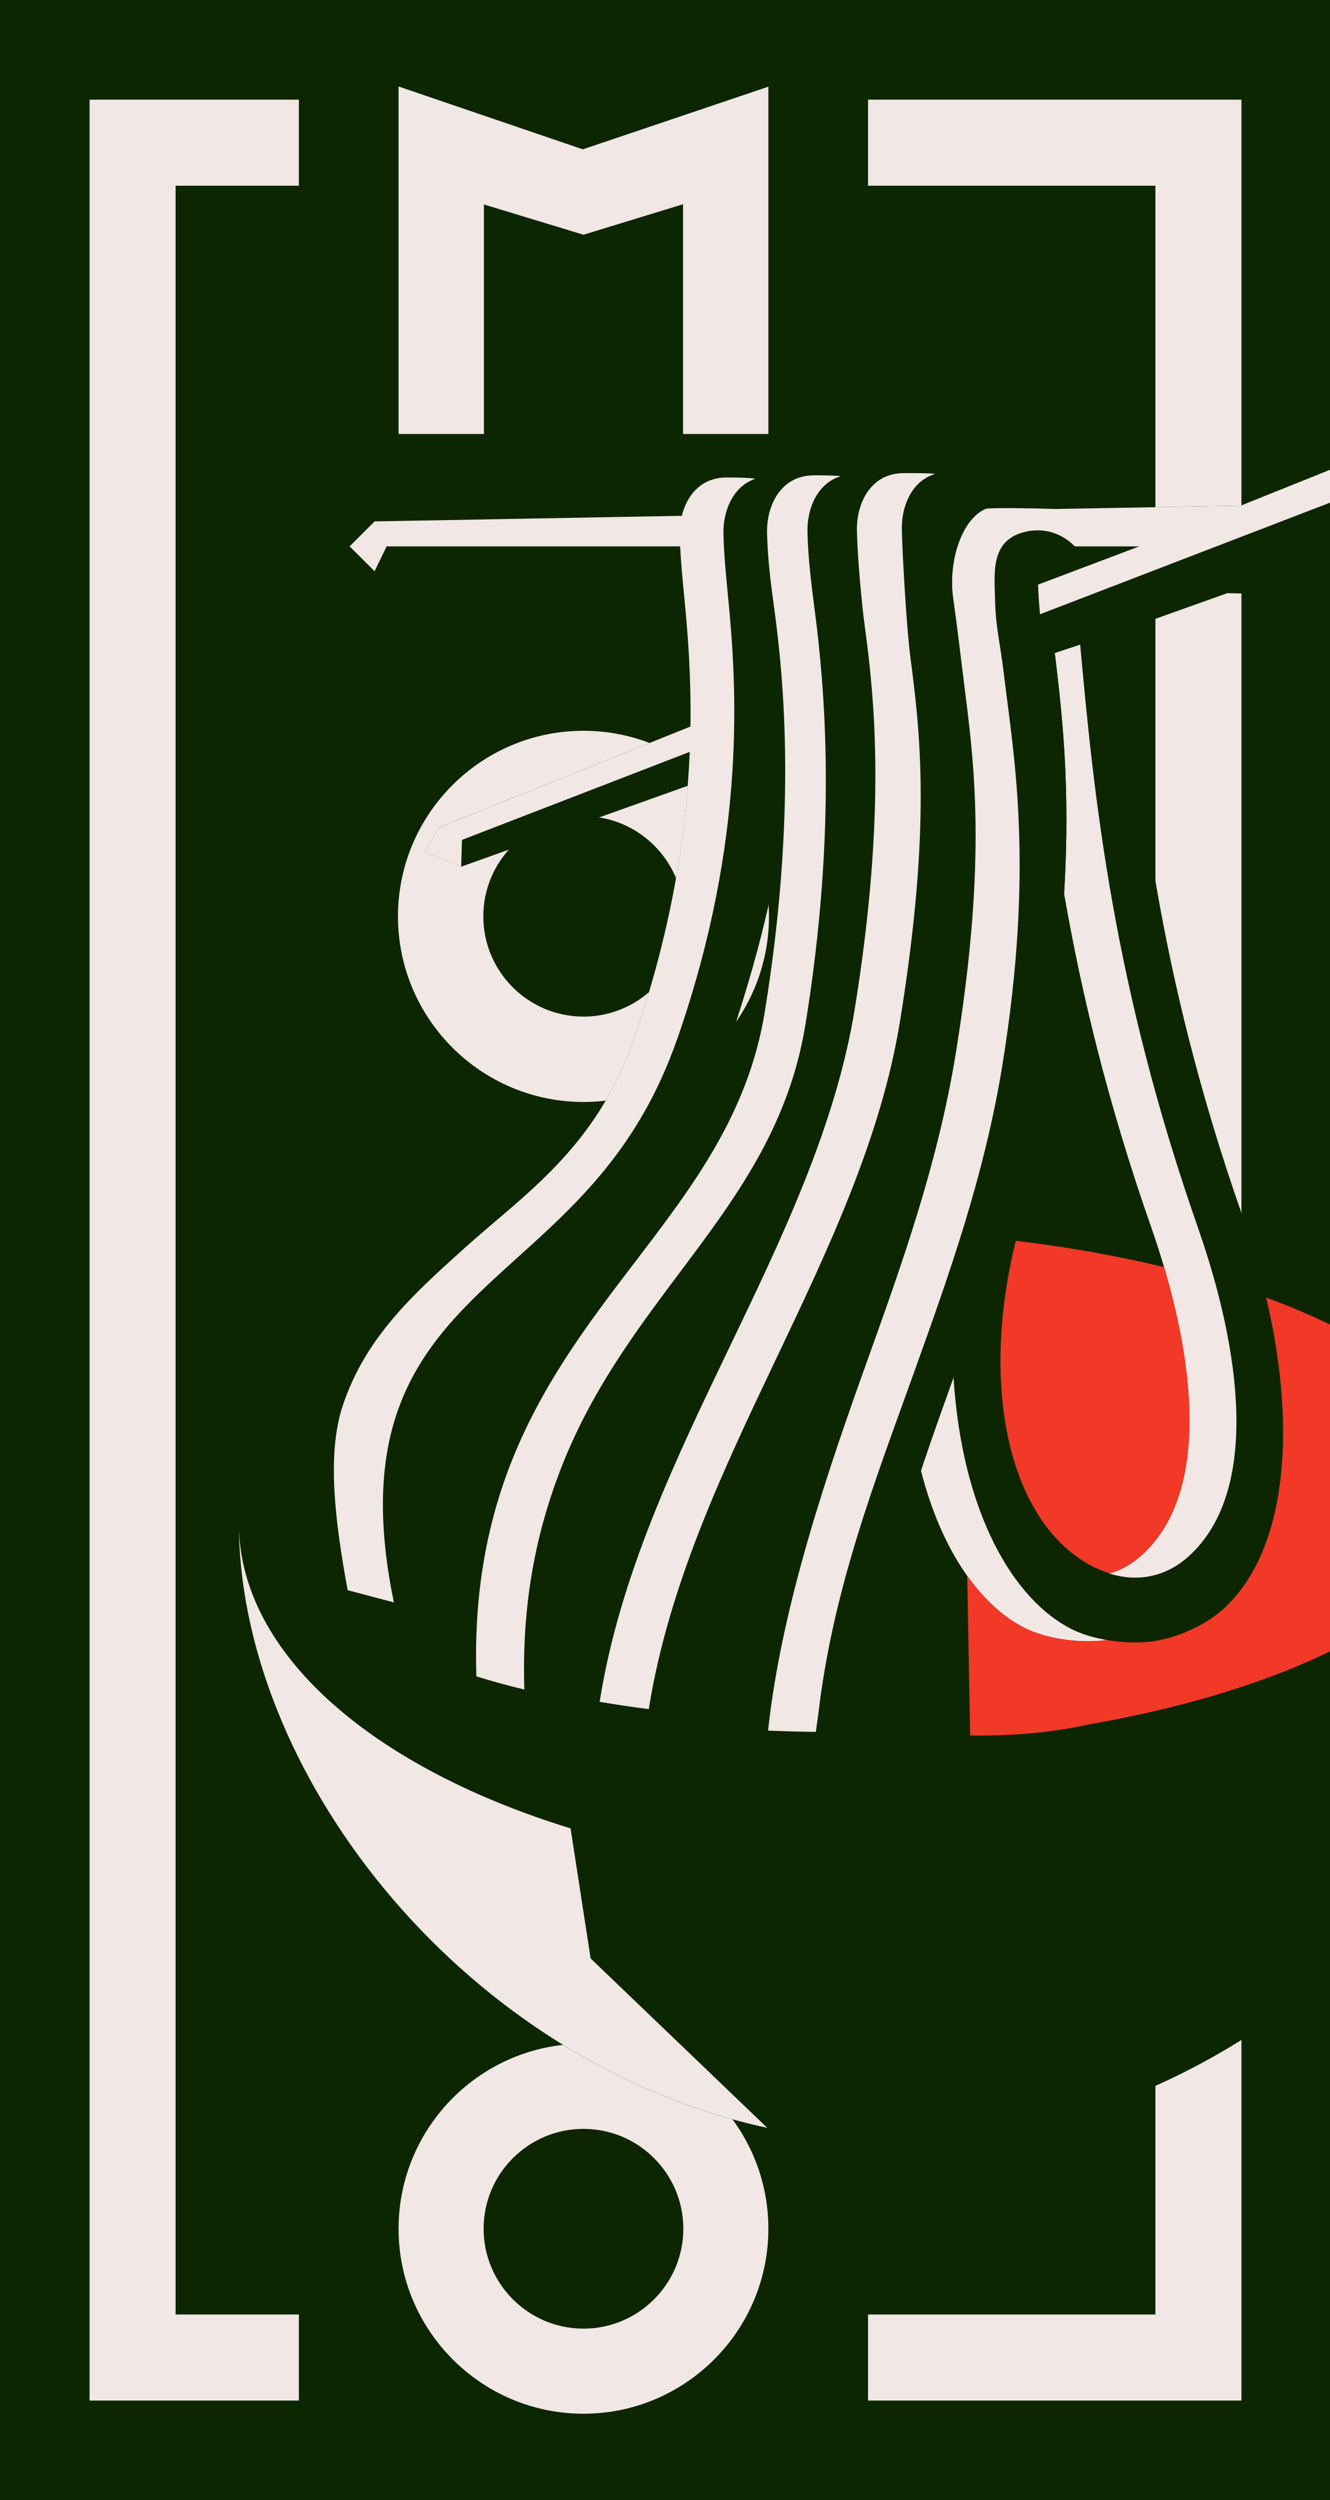
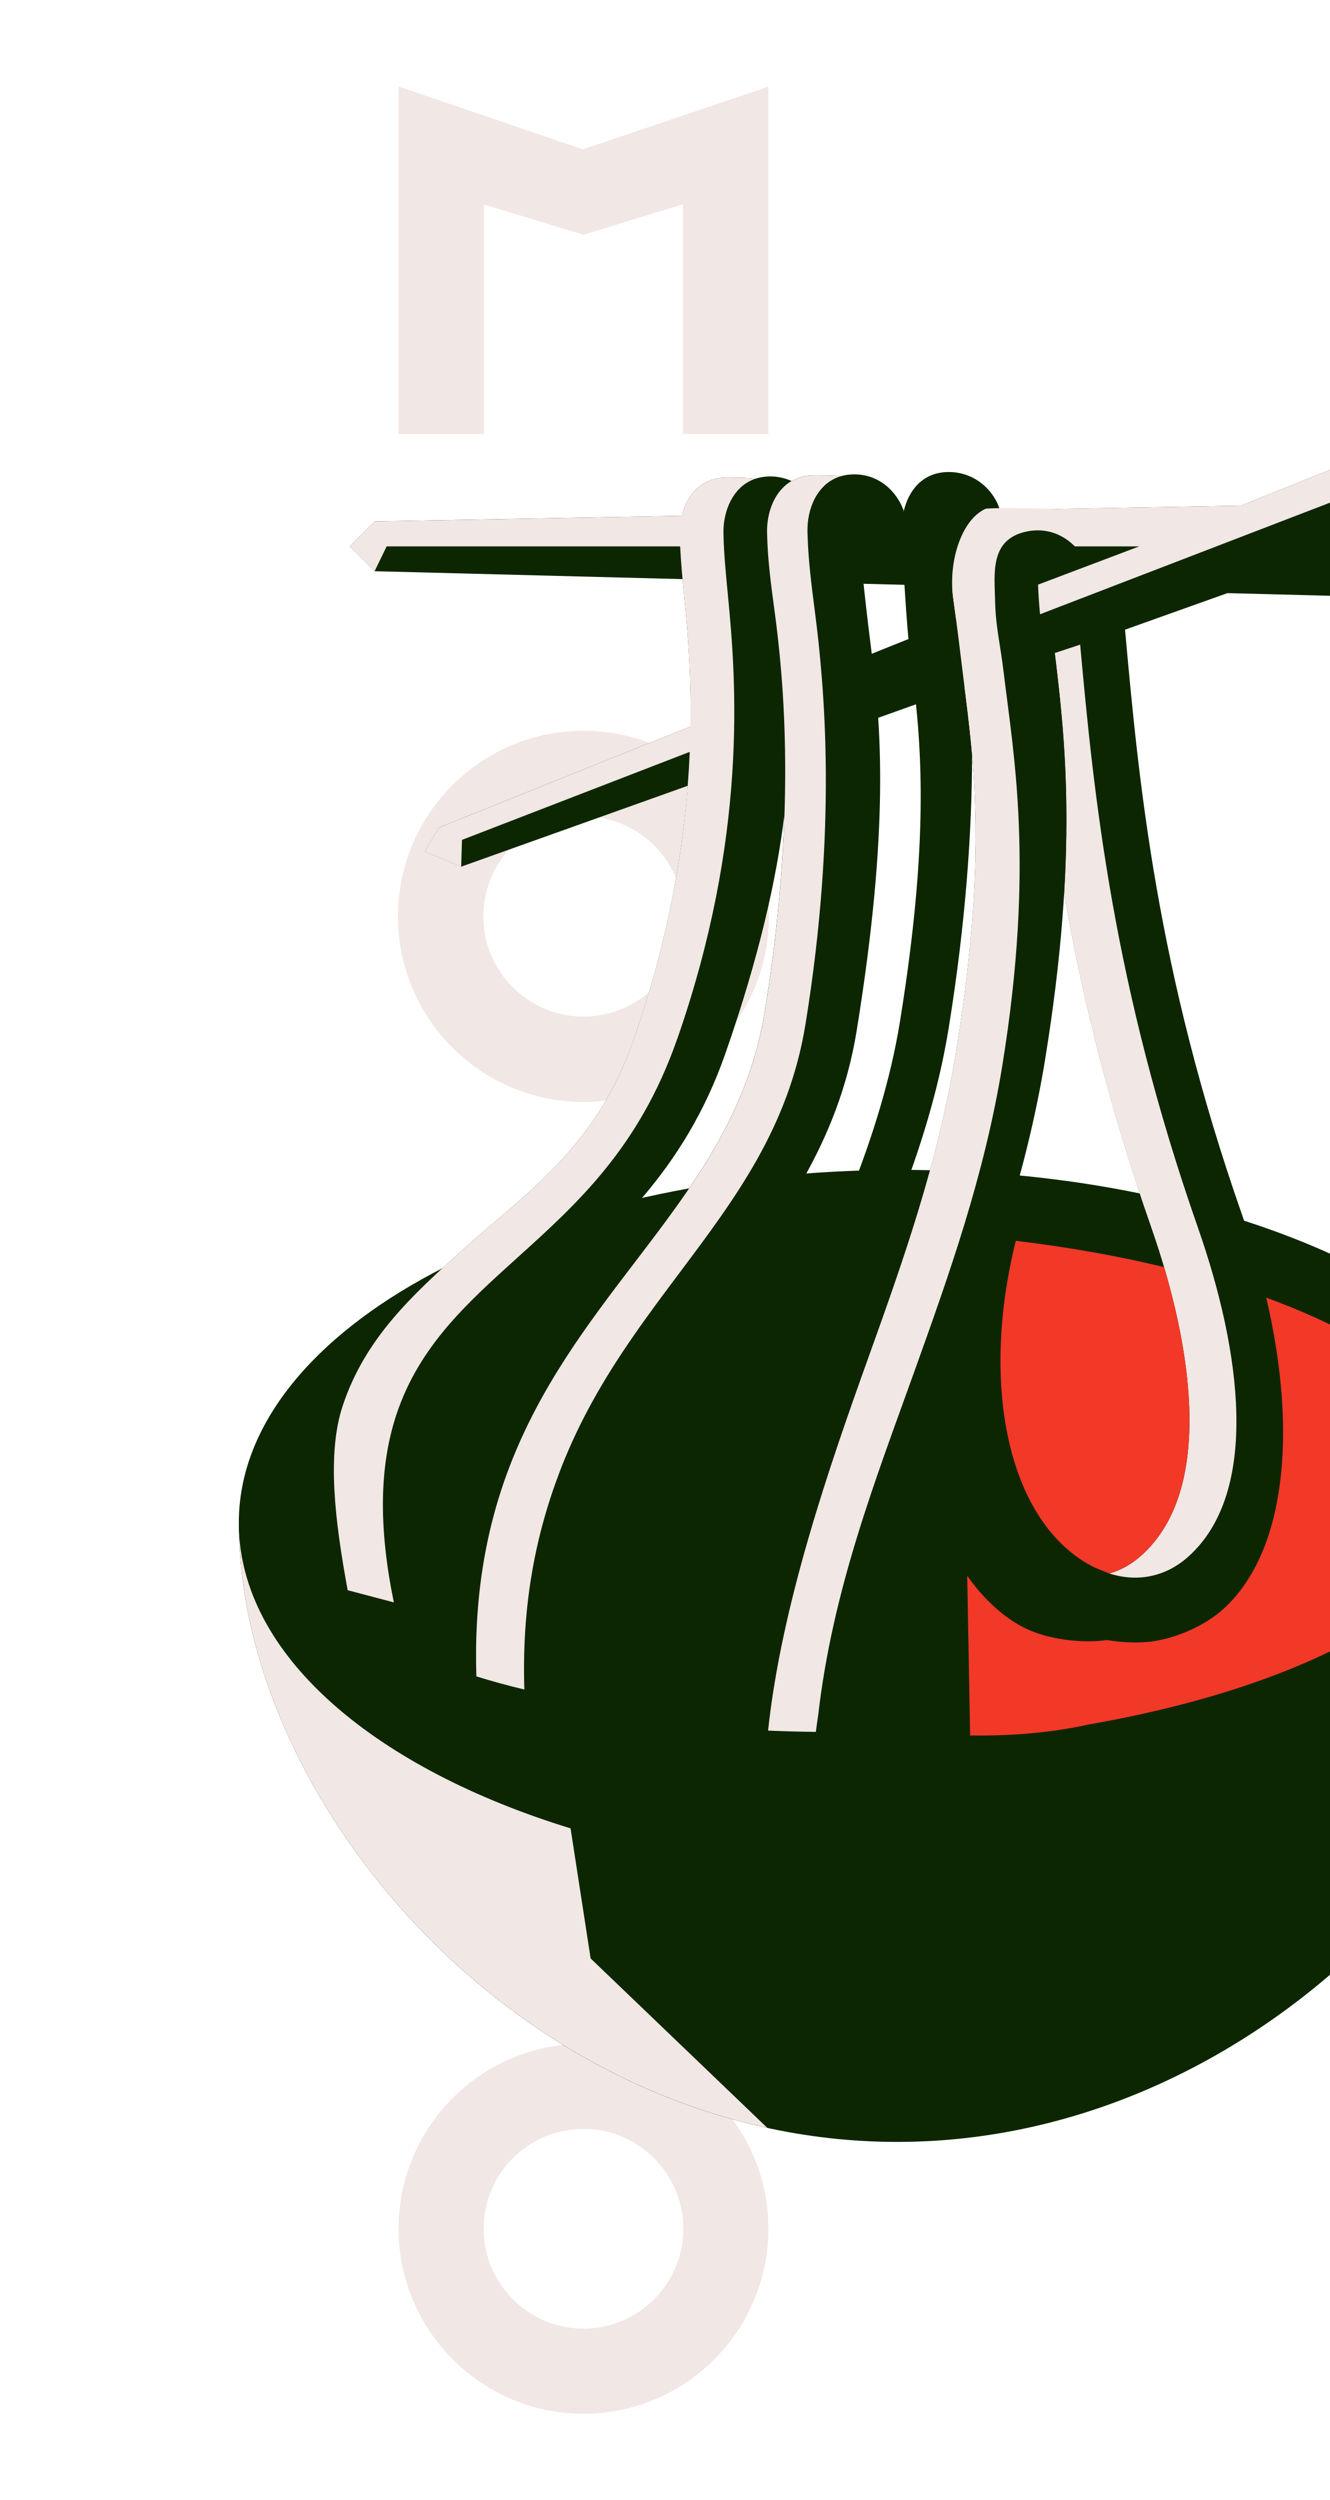
<svg xmlns="http://www.w3.org/2000/svg" id="a" viewBox="0 0 618.53 1162.2">
  <defs>
    <clipPath id="b">
      <rect y="0" width="618.53" height="1162.2" style="fill:none;" />
    </clipPath>
  </defs>
-   <rect y="0" width="618.53" height="1162.2" style="fill:#0d2602;" />
  <g style="clip-path:url(#b);">
    <polygon points="271.04 69.42 357.35 40.29 357.35 201.72 317.66 201.72 317.66 94.94 271.35 109.11 225.05 95.04 225.05 201.72 185.36 201.72 185.36 40.2 271.04 69.42" style="fill:#f1e7e4;" />
    <polygon points="251.51 810.37 291.2 810.37 291.2 684.69 337.5 684.69 337.5 651.61 205.2 651.61 205.2 684.69 251.51 684.69 251.51 810.37" style="fill:#f1e7e4;" />
    <path d="M271.35,339.7c-47.58,0-86.27,38.7-86.27,86.27s38.7,86.27,86.27,86.27,86.27-38.7,86.27-86.27-38.7-86.27-86.27-86.27ZM271.35,472.56c-25.69,0-46.58-20.89-46.58-46.58s20.89-46.58,46.58-46.58,46.58,20.9,46.58,46.58-20.89,46.58-46.58,46.58h0Z" style="fill:#f1e7e4;" />
    <path d="M271.35,950.01c-47.42,0-85.99,38.58-85.99,85.99s38.58,85.99,85.99,85.99,85.99-38.58,85.99-85.99-38.58-85.99-85.99-85.99ZM271.35,1082.44c-25.61,0-46.44-20.84-46.44-46.44s20.82-46.42,46.44-46.42,46.44,20.82,46.44,46.42-20.82,46.44-46.44,46.44Z" style="fill:#f1e7e4;" />
-     <polyline points="139 66.33 61.66 66.33 61.66 1095.87 139 1095.87" style="fill:none; stroke:#f1e7e4; stroke-miterlimit:10; stroke-width:40px;" />
-     <polyline points="403.7 1095.87 557.34 1095.87 557.34 66.33 403.7 66.33" style="fill:none; stroke:#f1e7e4; stroke-miterlimit:10; stroke-width:40px;" />
    <path d="M1131.95,290.16l12-26.44-7.43-9.75-21.64-28.7-424.3,7.71,430.15-153.5v-25.92l-11.61-8.63-29.4-11.61-502.7,201.72-402.77,7.32-11.61,11.61,11.61,11.55h0l305.56,7.86-1.61.16c.03.37.07.75.1,1.11l-274.15,110.01-6.61,11.17,16.97,7.02,266.8-95.21c6.07,65.85,15.14,145.98,48.76,247.11-34.41-7.07-71.79-10.95-110.88-10.95-170.17,0-308.12,73.42-308.12,163.98,0,132.51,134.88,287.86,306.17,287.86s310.07-155.35,310.07-287.86c0-59.52-59.59-111.63-148.75-140.36-.34-1-.67-1.99-1.02-3-39.76-113.53-47.97-201.17-54.33-271.73l47.59-16.98,561.16,14.44h-.01Z" style="fill:#0d2602;" />
    <path d="M557.16,570.79c-39.57-113-48.41-200.45-54.82-271.15l-11.81,3.92c.03.29.07.57.1.86,3.21,26.93,7.24,60.78,4.23,110.91,7.95,45.71,20.15,96.95,40.45,154.92,20.05,57.26,28.97,122.75-4.48,152.77-4.53,4.07-9.57,6.87-14.9,8.41,13.23,4.18,26.32,1.48,36.74-7.87,33.45-30.01,24.54-95.51,4.48-152.77h.01Z" style="fill:#f1e7e4;" />
    <path d="M443.33,278.27c-2.54-18.02,4.36-37.25,15.08-41.72.69-.29,3.43.3,6.76,1.19-2.03-8.55-11.07-18.65-24.6-18.32-11.5.28-17.99,8.52-20.24,18.06-.89,4.2-.91,8.64-.91,8.64h0c.25,12.29,2.24,45.97,3.86,58.51,4.52,34.93,10.14,78.4-4.76,170.32-8.78,54.14-33.53,106.16-57.46,156.45-24.78,52.07-50.22,105.53-59.36,163.26.05-.13.08-.2.08-.2l19.36-4.85c11.13-51.2,37.16-99.41,61.05-149.62,24.54-51.56,49.73-104.88,58.97-161.88,8.13-50.15,10.91-93.09,10.92-127.48-1.13-12.97-2.65-24.37-3.99-35.18-1.67-13.48-3.07-25.21-4.76-37.2v.02Z" style="fill:#0d2602;" />
    <path d="M420.33,237.49c-3.39-9.39-11.88-17.27-23.67-16.98-2.04.05-3.92.36-5.65.87-1.88-.43-11.04-.46-13.13-.41-3.79.09-7.03,1.05-9.76,2.64-3.1-1.44-6.63-2.23-10.51-2.14-2.34.06-4.47.44-6.4,1.1h0c-2.1-.56-11.54-.66-13.92-.6-14.9.37-21.41,14.1-21.15,26.7.19,9.29,1.12,18.81,2.11,28.89,3.92,40.1,9.24,111.84-23.67,206.08-17.58,50.35-51.16,71.82-79.1,97.03-23.4,21.11-45.51,41.05-56.04,72.67-7.49,22.49-3.65,53.58,2.27,85.84l21.48,5.66s0-.06-.02-.1c0,.06.02.13.04.19v-.09l20.4-4.99c-6.29-30.98-5.97-55.73.79-76.04,8.91-26.77,28.31-44.27,50.77-64.53,28.3-25.52,62.96-54.52,82.17-109.54,15.81-45.26,23.8-81.25,27.45-110.83-.87,26.24-3.51,56.67-9.12,91.26-7.69,47.46-33.38,81.11-60.58,116.73-21.55,28.23-43.83,57.42-58.23,95.04-11.4,29.79-16.47,61.93-15.35,97.3,7.02,2.19,14.47,4.23,22.31,6.11v-.49c0,.17,0,.34,0,.51v-.02l22.22-5.55c-.27-32.75,5.68-60.6,16.31-88.53,13.03-34.25,33.39-61.4,53.09-87.66,26.43-35.25,54.41-71.71,62.96-124.45,15.38-94.88,11.36-141.8,6.92-176.14-1.62-12.49-5.52-45.24-5.75-56.41-.15-7.2,2.85-7.27,4.13-7.3,3.07-.08,7.39,2.32,7.48,7.02l8.22-.2c-.06-2.88.24-5.82.91-8.64h.01ZM338.94,234.65h0c.03-.08.06-.15.1-.23h0c-.03.08-.07.16-.1.24h0ZM340.78,231.08h0s.04-.06.06-.1c-.02.03-.04.06-.06.1ZM341.84,229.53h0s.06-.09.09-.13c-.03.04-.06.09-.1.13h.01ZM343.11,227.98c.05-.05.09-.11.14-.16h0c-.05.05-.1.11-.14.16ZM344.42,226.63s.07-.06.1-.09c-.04.03-.07.06-.1.09h0ZM345.95,225.35s.03-.03.05-.04h0s-.03.03-.05.04ZM347.43,224.35h0c.08-.05.16-.1.24-.15-.08.05-.16.1-.24.15ZM349.49,223.26s.02,0,.02,0h0s-.02,0-.03,0h.01Z" style="fill:#0d2602;" />
-     <path d="M498.42,757.3c-26.74-13.37-50.97-53.42-54.98-117.08-5.21,14.54-10.35,28.92-15.16,43.33,9.8,38.39,28.34,63.24,48.29,73.21,10.55,5.27,25.43,6.93,35.91,5.87.73-.07,1.51-.17,2.3-.28-5.8-.98-11.54-2.63-16.37-5.04h.01Z" style="fill:#f1e7e4;" />
    <path d="M487.46,268.66l17.71-7.61c-4.12-7.37-10.38-12.53-17.88-14.05,3.23-2.36-8.98-3.93-6.63-4.63-1.21-.28-9.36-2.97-15.49-4.61.26,1.11.41,2.2.44,3.23l-7.2.74c-3.74,5.7-15.5,10.2-11.05,38.26,2.55,16.12,4.74,40,4.73,70.68,2.76,31.79,3.11,73.07-7.52,138.65-8.36,51.56-24.92,97.75-40.94,142.42-18,50.19-40.16,114.14-46.41,172.73,7.29.31,14.71.51,22.22.6l.28-.04,22.04-2.87c4.87-59.17,23.23-110.42,42.49-164.12,16.33-45.53,33.21-92.61,41.87-146.02,15.5-95.6,9.16-148.76,4.54-187.57-1.59-13.32-2.96-24.82-3.19-35.77v-.02Z" style="fill:#0d2602;" />
    <path d="M374.61,476.04c14.9-91.92,8.83-157.24,4.31-192.17-1.56-12.09-3.03-23.54-3.36-35.36-.02-.45-.03-.89-.04-1.3h0c-.01-.62,0-1.24.02-1.86v-.29c.02-.6.06-1.19.12-1.79,0-.11.02-.22.03-.33.06-.61.14-1.21.23-1.82,0-.06.02-.12.03-.18.1-.62.21-1.24.35-1.85,0-.02,0-.04.01-.06.14-.62.3-1.24.47-1.85.02-.07.04-.14.06-.21.18-.6.37-1.2.58-1.79.02-.05.04-.1.06-.16.68-1.87,1.55-3.64,2.61-5.27.01-.02.03-.04.04-.06,2.53-3.87,6.12-6.9,10.88-8.31-1.88-.43-11.04-.46-13.13-.41-14.9.37-21.41,14.1-21.15,26.7.26,12.46,1.81,23.93,3.45,36.06,4.41,32.58,10.35,94.97-4.48,186.44-7.69,47.46-33.38,81.11-60.58,116.73-21.55,28.23-43.83,57.42-58.23,95.04-11.4,29.79-16.47,61.93-15.35,97.3,7.02,2.19,14.47,4.23,22.31,6.11-1.16-37.39,4.49-69.84,16.42-101.2,1.75-4.6,3.62-9.07,5.58-13.42.98-2.18,1.98-4.32,3.01-6.44,2.05-4.24,4.2-8.36,6.41-12.39,12.19-22.15,26.6-41.37,40.69-60.16,26.17-34.9,50.89-67.86,58.65-115.72v.02Z" style="fill:#f1e7e4;" />
    <path d="M314.89,483.15c32.91-94.24,27.58-165.99,23.67-206.08-.98-10.08-1.91-19.6-2.11-28.89-.01-.6,0-1.2.01-1.81v-.32c.02-.58.06-1.16.11-1.74.01-.11.02-.23.03-.34.06-.59.13-1.19.22-1.78,0-.04.01-.07.02-.11.09-.57.19-1.14.31-1.71.02-.1.04-.19.06-.29.12-.57.26-1.13.42-1.69l.09-.33c.16-.57.34-1.13.53-1.68.02-.06.04-.12.07-.18.19-.53.39-1.05.61-1.56.03-.08.06-.15.1-.23.23-.53.48-1.04.74-1.55.05-.1.11-.2.16-.31.27-.5.55-1,.85-1.48.04-.07.09-.13.13-.2.29-.46.6-.91.93-1.35.04-.05.07-.1.11-.15.34-.45.7-.88,1.07-1.31.07-.08.15-.17.22-.25.38-.41.77-.81,1.17-1.19.07-.06.14-.12.21-.18.41-.37.83-.73,1.28-1.06.03-.02.06-.05.09-.07.46-.34.94-.66,1.43-.96.09-.06.19-.12.28-.17.49-.29.99-.56,1.51-.8.1-.05.19-.09.29-.13.55-.25,1.11-.48,1.69-.68h0c-2.1-.56-11.54-.66-13.92-.6-11.39.28-17.87,8.37-20.18,17.8h0l-142.88,2.6-11.61,11.61,11.61,11.55,5.6-11.55h136.5c.36,7.61,1.12,15.41,1.92,23.59,1.51,15.5,3.23,35.74,2.87,60.16l-116.99,46.95-6.61,11.17,16.97,7.02.38-12.46,105.92-40.92c.08-2.01.15-3.99.2-5.94-1.05,37.84-7.23,85.14-26.42,140.1-17.58,50.35-51.16,71.82-79.1,97.03-23.4,21.11-45.51,41.05-56.04,72.67-7.49,22.49-3.65,53.58,2.27,85.84l21.48,5.66c-7.2-35.08-6.73-63.5,1.23-87.41,10.53-31.62,32.64-51.56,56.04-72.67,27.94-25.2,56.83-51.26,74.42-101.61h.04ZM321.12,337.72c-.03,1.91-.07,3.84-.12,5.8.05-1.96.09-3.89.12-5.8Z" style="fill:#f1e7e4;" />
-     <path d="M418.52,474.96c14.9-91.92,9.28-135.39,4.76-170.32-1.62-12.54-3.61-46.22-3.86-58.51-.23-10.88,4.59-22.59,15.5-25.83-1.88-.43-13.15-.41-15.25-.36-14.9.37-21.41,14.1-21.15,26.71.26,12.46,2.11,33.12,3.75,45.26,4.41,32.58,10.05,85.77-4.79,177.24-8.79,54.21-33.94,106.56-58.27,157.19-25.27,52.59-51.17,106.6-60.34,164.74,7.38,1.26,15,2.39,22.85,3.39,9.18-57.65,34.58-111.04,59.33-163.05,23.93-50.3,48.68-102.31,57.46-156.45h0Z" style="fill:#f1e7e4;" />
    <path d="M1079.7,33.32l-502.7,201.72-86.07,1.56c-10.52-.37-31.04-.67-32.53-.05-10.72,4.47-17.62,23.7-15.08,41.72,1.69,11.98,3.09,23.72,4.76,37.2,4.63,37.3,11.44,81.49-3.53,173.83-8.36,51.56-24.92,97.75-40.94,142.42-18,50.19-40.16,114.14-46.41,172.73,7.29.31,14.71.51,22.22.6.31-2.59.69-5.18,1.09-7.77,6.73-58.53,26.63-109.33,44.72-159.76,16.02-44.67,32.58-90.86,40.94-142.42,15.04-92.74,5.14-144.45.66-182.05-1.65-13.86-3.8-21.6-4.04-33.57-.26-12.61-2.65-28.55,14.27-32.33,3.59-.8,7.02-.81,10.22-.16,4.78.97,9.05,3.43,12.59,6.99h29.95l-47.06,17.78c.15,4.46.48,9.02.92,13.77L1109.1,44.94l-29.4-11.61h0Z" style="fill:#f1e7e4;" />
    <path d="M356.87,989.14l-82.19-78.78-9.33-60.46c-89.93-27.63-151.19-78.74-154.18-137.59l-.05-.02c2.63,115.42,106,246.5,245.75,276.84h0Z" style="fill:#f1e7e4;" />
    <path d="M472.41,576.75c-16.86,67.82-3.47,131.85,36.62,151.89l6.91,2.79c5.33-1.54,10.37-4.34,14.9-8.41,29.85-26.78,25.95-81.8,10.53-134.02-20.85-5.04-43.36-9.09-67.12-12l-1.83-.24h-.01Z" style="fill:#f23827;" />
    <path d="M588.87,603.19c15.18,64.75,8.27,119.41-20.13,144.9-9.09,8.15-23.19,13.95-34.41,15.08-5.68.57-12.66.34-19.54-.82-.8.11-1.57.21-2.3.28-10.47,1.06-25.36-.6-35.91-5.87-9.51-4.75-18.69-12.9-26.77-24.26l1.36,74.21c19.21.28,37.7-1.24,55.26-5.13,105.99-18.52,180.06-60.76,180.06-109.91,0-35.03-37.63-66.55-97.61-88.48h-.01Z" style="fill:#f23827;" />
  </g>
</svg>